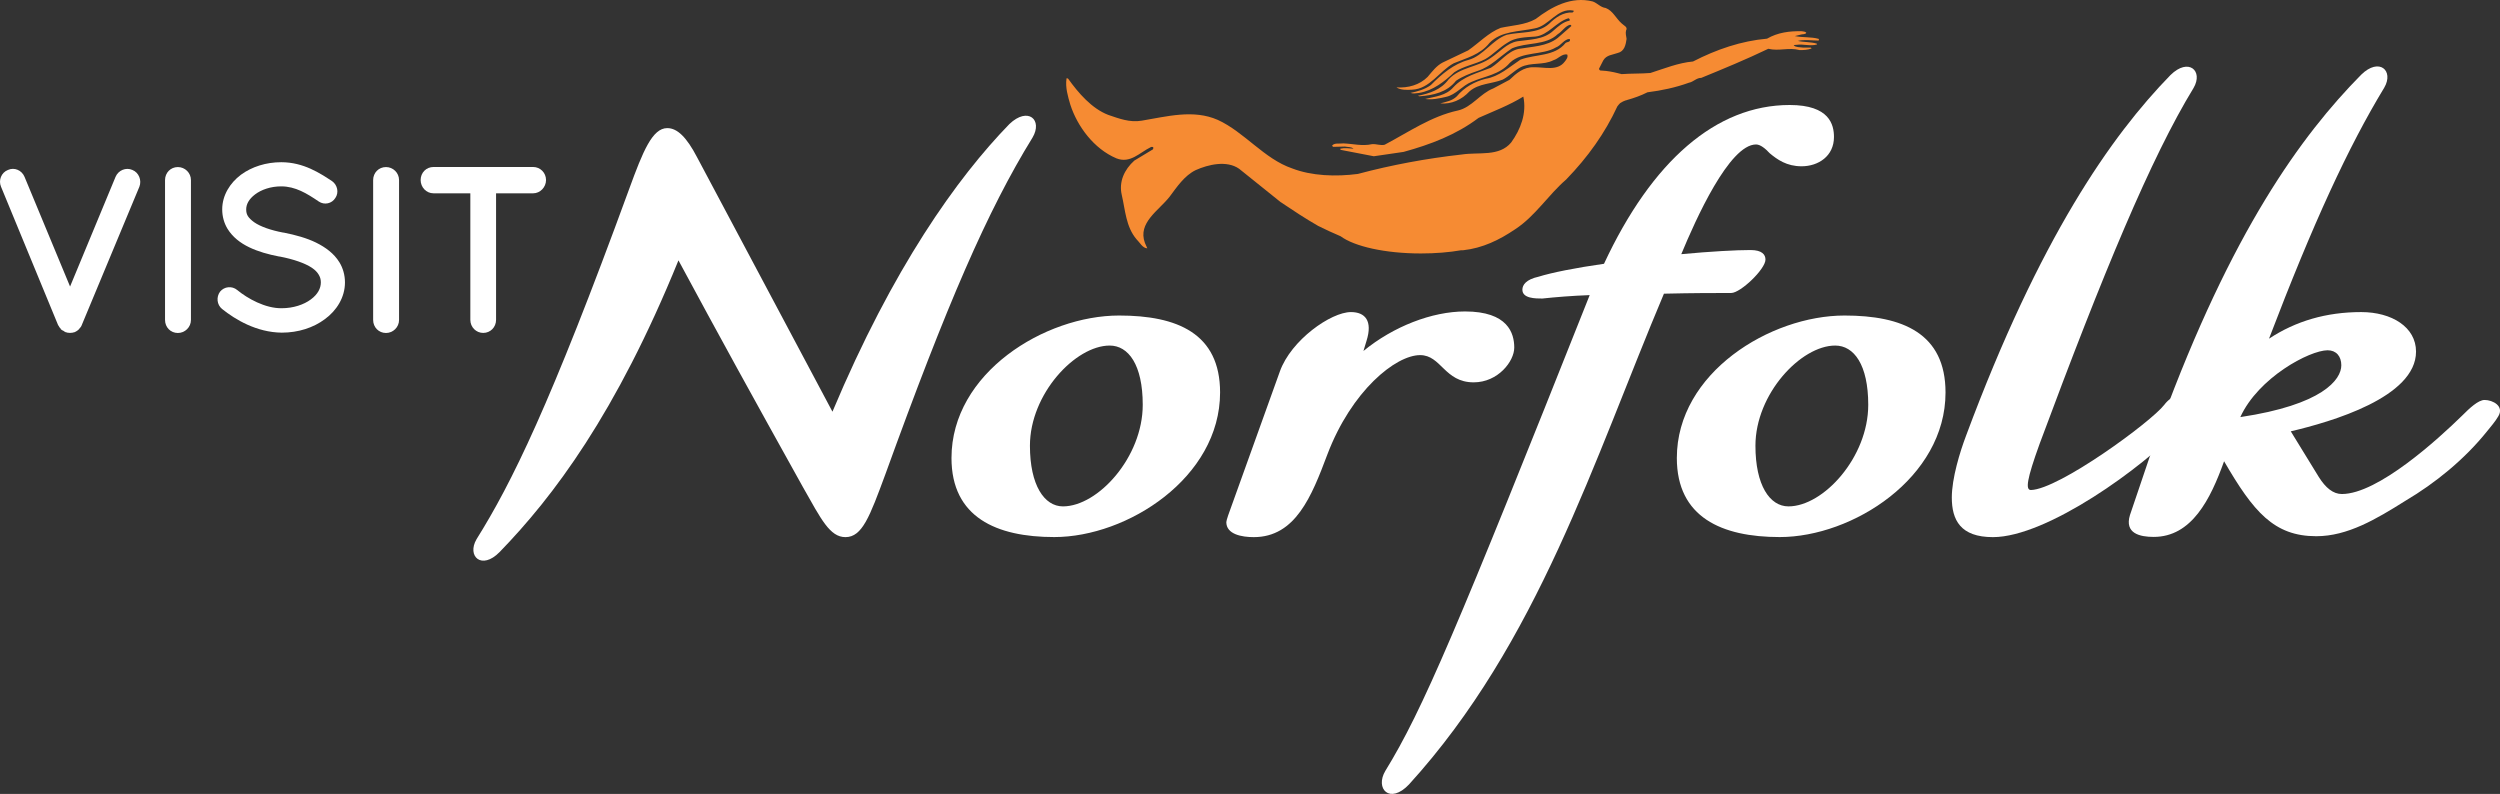
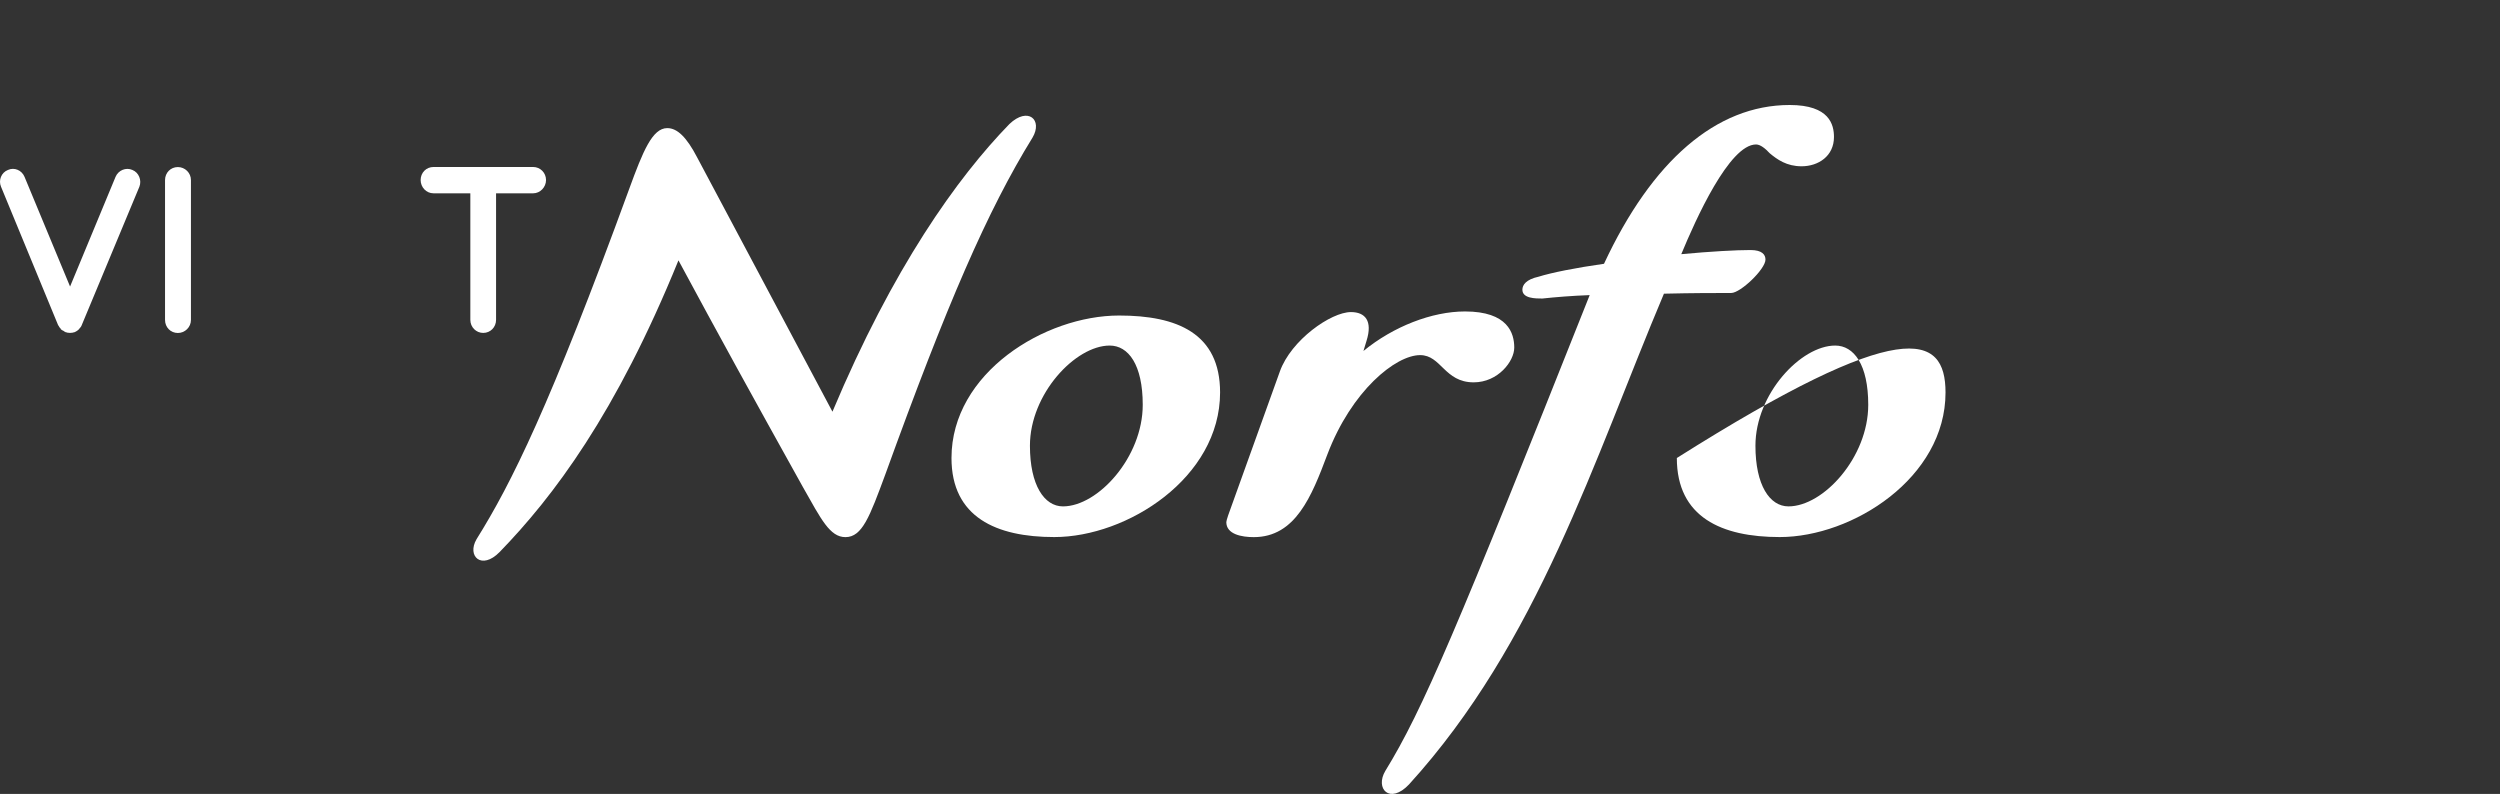
<svg xmlns="http://www.w3.org/2000/svg" width="148" height="47" viewBox="0 0 148 47" fill="none">
  <rect x="0" y="0" width="148" height="47" fill="#333333" stroke="none" />
  <path d="M3.706 19.568C3.678 19.539 3.649 19.527 3.608 19.498C3.608 19.485 3.592 19.485 3.592 19.456C3.563 19.427 3.538 19.402 3.522 19.373C3.522 19.373 3.51 19.373 3.51 19.36C3.497 19.331 3.469 19.277 3.44 19.248L0.06 11.053C-0.103 10.675 0.077 10.21 0.474 10.06C0.846 9.89 1.288 10.073 1.452 10.468L4.148 16.963L6.841 10.468C7.008 10.073 7.463 9.894 7.835 10.06C8.224 10.214 8.4 10.675 8.252 11.053L4.84 19.244C4.827 19.273 4.811 19.327 4.782 19.356C4.782 19.369 4.782 19.369 4.77 19.369C4.758 19.398 4.717 19.427 4.701 19.452C4.688 19.481 4.688 19.481 4.672 19.494C4.643 19.523 4.619 19.535 4.59 19.564L4.565 19.581C4.537 19.593 4.496 19.635 4.455 19.647C4.439 19.647 4.439 19.647 4.426 19.664C4.385 19.664 4.357 19.676 4.316 19.693H4.287C4.23 19.705 4.189 19.705 4.148 19.705C4.107 19.705 4.05 19.705 4.009 19.693H3.98C3.952 19.676 3.898 19.664 3.874 19.664C3.874 19.647 3.862 19.647 3.862 19.647H3.845C3.817 19.635 3.763 19.593 3.723 19.564H3.706V19.568Z" fill="white" />
  <path d="M9.77 10.663C9.77 10.226 10.101 9.89 10.531 9.89C10.944 9.89 11.304 10.226 11.304 10.663V18.94C11.304 19.377 10.944 19.713 10.531 19.713C10.101 19.713 9.77 19.377 9.77 18.94V10.663Z" fill="white" />
-   <path d="M13.028 17.266C13.278 16.958 13.732 16.913 14.039 17.166C14.649 17.669 15.696 18.259 16.674 18.247C17.366 18.247 17.988 18.035 18.401 17.727C18.818 17.42 18.994 17.066 18.994 16.717C18.994 16.535 18.953 16.41 18.872 16.268C18.79 16.127 18.663 15.986 18.458 15.849C18.057 15.583 17.382 15.346 16.564 15.188H16.535C15.884 15.063 15.279 14.893 14.755 14.64C14.231 14.39 13.773 14.037 13.47 13.547C13.266 13.21 13.155 12.815 13.155 12.396C13.155 11.552 13.626 10.825 14.26 10.347C14.911 9.869 15.754 9.603 16.65 9.603C17.976 9.603 18.957 10.264 19.661 10.725C19.976 10.949 20.075 11.398 19.854 11.718C19.649 12.055 19.203 12.155 18.872 11.93C18.168 11.452 17.488 11.033 16.646 11.033C16.024 11.033 15.471 11.228 15.099 11.51C14.726 11.793 14.575 12.101 14.575 12.396C14.575 12.562 14.604 12.674 14.673 12.79C14.743 12.902 14.866 13.027 15.046 13.156C15.406 13.409 16.024 13.63 16.773 13.771H16.801C17.505 13.912 18.155 14.091 18.708 14.361C19.273 14.64 19.772 15.005 20.091 15.525C20.3 15.861 20.422 16.281 20.422 16.717C20.422 17.615 19.923 18.388 19.236 18.891C18.561 19.398 17.66 19.693 16.678 19.693C15.189 19.676 13.929 18.92 13.143 18.288C12.836 18.039 12.795 17.578 13.028 17.266Z" fill="white" />
-   <path d="M22.09 10.663C22.09 10.226 22.421 9.89 22.851 9.89C23.268 9.89 23.624 10.226 23.624 10.663V18.94C23.624 19.377 23.264 19.713 22.851 19.713C22.425 19.713 22.09 19.377 22.09 18.94V10.663Z" fill="white" />
  <path d="M31.564 11.444H29.367V18.936C29.367 19.369 29.035 19.709 28.605 19.709C28.192 19.709 27.844 19.373 27.844 18.936V11.444H25.663C25.234 11.444 24.902 11.082 24.902 10.659C24.902 10.222 25.234 9.886 25.663 9.886H31.564C31.977 9.886 32.325 10.222 32.325 10.659C32.325 11.082 31.977 11.444 31.564 11.444Z" fill="white" />
  <path d="M52.412 28.083C51.487 30.584 51.045 31.798 50.051 31.798C49.13 31.798 48.614 30.747 47.542 28.852C44.555 23.483 42.599 19.934 40.165 15.413C36.474 24.492 32.746 29.417 29.575 32.683C28.507 33.772 27.623 32.924 28.212 31.919C30.279 28.611 32.562 24.011 37.251 11.178C38.061 8.959 38.618 7.584 39.502 7.584C40.091 7.584 40.643 8.111 41.273 9.321L49.281 24.372C52.858 15.857 56.659 10.53 59.757 7.343C60.861 6.291 61.749 7.097 61.123 8.149C58.46 12.466 56.062 17.993 52.412 28.083Z" fill="white" />
  <path d="M62.413 31.794C58.984 31.794 56.328 30.622 56.328 27.114C56.328 22.07 61.86 18.679 66.251 18.679C69.684 18.679 72.229 19.73 72.229 23.237C72.225 28.282 66.73 31.794 62.413 31.794ZM62.928 29.978C64.995 29.978 67.65 27.073 67.65 23.965C67.65 21.588 66.799 20.457 65.695 20.457C63.665 20.457 60.972 23.32 60.972 26.387C60.972 28.727 61.824 29.978 62.928 29.978Z" fill="white" />
  <path d="M75.769 21.987C76.432 20.134 78.793 18.475 79.975 18.475C80.822 18.475 81.268 18.999 80.9 20.171L80.716 20.778C82.484 19.327 84.775 18.438 86.727 18.438C89.272 18.438 89.644 19.73 89.644 20.578C89.644 21.388 88.683 22.635 87.243 22.635C85.508 22.635 85.323 21.023 84.071 21.023C82.631 21.023 80.012 23.121 78.576 26.915C77.651 29.375 76.694 31.798 74.222 31.798C73.518 31.798 72.598 31.636 72.598 30.909C72.598 30.867 72.639 30.705 72.708 30.506L75.769 21.987Z" fill="white" />
  <path d="M94.11 17.47C93.038 17.511 92.081 17.59 91.307 17.673C90.902 17.673 90.125 17.673 90.125 17.15C90.125 16.867 90.346 16.543 91.082 16.381C91.856 16.14 93.259 15.857 94.957 15.616C97.797 9.524 101.598 6.216 105.952 6.216C108.313 6.216 108.571 7.388 108.571 8.111C108.571 9.242 107.646 9.844 106.652 9.844C105.768 9.844 105.211 9.441 104.77 9.075C104.512 8.797 104.217 8.552 103.959 8.552C102.376 8.552 100.383 12.99 99.532 15.047C101.267 14.885 102.781 14.802 103.628 14.802C104.328 14.802 104.516 15.084 104.516 15.367C104.516 15.932 103.039 17.345 102.486 17.345C101.451 17.345 100.273 17.345 98.505 17.386C94.335 27.273 91.049 38.044 83.414 46.438C82.268 47.647 81.384 46.683 82.014 45.632C84.22 42.045 86.25 37.242 94.11 17.47Z" fill="white" />
-   <path d="M105.358 31.794C101.925 31.794 99.269 30.622 99.269 27.114C99.269 22.07 104.802 18.679 109.196 18.679C112.63 18.679 115.175 19.73 115.175 23.237C115.175 28.282 109.675 31.794 105.358 31.794ZM105.878 29.978C107.944 29.978 110.6 27.073 110.6 23.965C110.6 21.588 109.753 20.457 108.644 20.457C106.615 20.457 103.922 23.32 103.922 26.387C103.922 28.727 104.769 29.978 105.878 29.978Z" fill="white" />
-   <path d="M120.748 26.267C119.974 28.407 119.901 29.009 120.232 29.009C121.889 28.968 127.352 24.974 128.125 23.965C129.009 22.797 130.339 23.645 129.566 24.733L129.05 25.34C126.91 27.638 121.19 31.798 117.982 31.798C116.062 31.798 115.547 30.788 115.547 29.454C115.547 28.324 116.026 26.753 116.394 25.785C120.748 14.083 124.991 8.032 128.494 4.442C129.566 3.39 130.45 4.197 129.86 5.206C127.348 9.316 124.512 16.14 120.748 26.267Z" fill="white" />
-   <path d="M134.325 20.05C135.913 19.003 137.722 18.475 139.784 18.475C141.593 18.475 143.029 19.364 143.029 20.815C143.029 23.52 138.012 24.97 135.614 25.535L137.272 28.236C137.677 28.881 138.123 29.246 138.638 29.246C140.778 29.246 144.355 25.98 145.758 24.605C146.2 24.16 146.716 23.678 147.088 23.678C147.567 23.678 148.267 24.039 147.898 24.646C147.714 24.966 147.456 25.253 147.235 25.531C145.91 27.185 144.175 28.598 142.403 29.645C140.672 30.734 138.974 31.744 137.124 31.744C134.616 31.744 133.401 30.294 131.666 27.306C130.856 29.566 129.747 31.785 127.496 31.785C126.686 31.785 125.761 31.582 126.093 30.493L127.938 25.045C132.104 13.709 136.236 8.016 139.78 4.425C140.852 3.374 141.736 4.184 141.147 5.19C139.011 8.714 136.944 13.193 134.325 20.05ZM132.627 24.692C137.497 23.965 138.606 22.473 138.606 21.625C138.606 21.101 138.311 20.736 137.795 20.736C136.723 20.74 133.695 22.352 132.627 24.692Z" fill="white" />
-   <path d="M107.662 2.401C107.69 2.356 107.678 2.339 107.67 2.302C107.216 2.173 106.716 2.231 106.254 2.136L106.594 2.052C106.7 2.011 106.876 2.052 106.933 1.94C106.884 1.865 106.765 1.87 106.671 1.849C105.951 1.832 105.247 1.919 104.609 2.289C103.087 2.422 101.614 2.925 100.227 3.64C99.351 3.719 98.537 4.055 97.702 4.321C97.141 4.367 96.569 4.346 96 4.388C95.975 4.38 95.951 4.375 95.922 4.367C95.922 4.367 95.918 4.367 95.914 4.367C95.865 4.355 95.82 4.342 95.77 4.33C95.468 4.255 95.153 4.193 94.834 4.18L94.825 4.172L94.821 4.18C94.801 4.18 94.776 4.176 94.756 4.176C94.711 4.176 94.662 4.114 94.662 4.068L94.915 3.573C95.108 3.249 95.46 3.249 95.766 3.137C96.168 3.046 96.245 2.647 96.294 2.302C96.274 2.148 96.217 1.965 96.262 1.807C96.388 1.591 96.118 1.512 96.004 1.388C95.652 1.076 95.492 0.644 95.058 0.473C94.752 0.44 94.559 0.178 94.289 0.087C93.025 -0.237 91.855 0.399 90.909 1.126C90.283 1.479 89.53 1.5 88.839 1.649C88.123 1.928 87.542 2.551 86.916 2.983L85.414 3.698C85.042 3.885 84.784 4.238 84.514 4.554C84.035 5.032 83.36 5.219 82.668 5.173C82.926 5.339 83.278 5.327 83.593 5.31C84.657 5.265 85.201 4.209 86.064 3.744C86.801 3.436 87.62 3.249 88.184 2.534C88.876 1.824 89.915 1.882 90.844 1.683C91.711 1.541 92.19 0.44 93.148 0.627C93.197 0.66 93.135 0.706 93.103 0.739C92.538 0.71 92.092 1.034 91.711 1.404C91.036 2.011 90.058 1.87 89.207 2.057C88.34 2.352 87.828 3.299 86.932 3.548C86.064 3.781 85.349 4.384 84.706 5.036C84.35 5.298 83.92 5.41 83.503 5.502C83.663 5.56 83.855 5.514 84.01 5.502C84.833 5.36 85.488 4.849 86.097 4.276C86.654 3.902 87.329 3.81 87.922 3.503C88.385 3.237 88.773 2.805 89.252 2.522C89.698 2.21 90.312 2.21 90.889 2.165C91.658 2.086 92.141 1.279 92.857 1.08C92.902 1.097 92.955 1.159 92.918 1.221C92.534 1.296 92.251 1.562 91.945 1.828C91.368 2.356 90.566 2.335 89.829 2.443C89.207 2.551 88.786 3.079 88.262 3.424C87.489 3.981 86.449 3.964 85.762 4.695C85.312 5.315 84.624 5.531 83.937 5.672L84.035 5.701C84.853 5.639 85.655 5.468 86.195 4.783C86.576 4.521 87.03 4.35 87.476 4.197C88.246 3.96 88.823 3.312 89.51 2.863C90.377 2.489 91.499 2.709 92.219 2.023C92.477 1.87 92.653 1.545 92.943 1.466C92.972 1.466 93.037 1.5 93.021 1.545L92.219 2.244C91.576 2.755 90.697 2.755 89.895 2.896C89.236 3.05 88.835 3.652 88.262 4.01C87.489 4.321 86.641 4.504 86.032 5.173C85.602 5.668 84.96 5.713 84.371 5.859C84.772 5.921 85.218 5.826 85.606 5.734C86.2 5.605 86.564 5.069 87.112 4.849C87.881 4.508 88.782 4.429 89.387 3.715C90.124 3.017 91.294 3.295 92.125 2.8C92.411 2.697 92.608 2.306 92.927 2.306L92.943 2.385C92.927 2.505 92.767 2.476 92.685 2.539C92.031 3.361 90.909 3.191 90.009 3.532C89.354 3.964 88.745 4.537 87.943 4.666C87.3 4.832 86.691 5.161 86.24 5.705C85.97 5.971 85.602 6.029 85.263 6.121C85.917 6.183 86.531 5.909 86.993 5.41C87.554 4.928 88.307 4.974 88.962 4.712C89.33 4.525 89.641 4.184 90.021 3.981C90.615 3.673 91.368 3.877 91.961 3.565C92.251 3.486 92.456 3.174 92.779 3.224C92.845 3.382 92.73 3.523 92.636 3.644C92.202 4.23 91.417 3.964 90.791 3.981C90.197 3.964 89.764 4.338 89.363 4.724L88.401 5.236C87.632 5.531 87.132 6.353 86.314 6.54C84.731 6.881 83.384 7.824 81.973 8.568C81.731 8.631 81.478 8.51 81.22 8.535C80.647 8.664 80.099 8.51 79.522 8.489C79.296 8.523 79.01 8.444 78.863 8.614C78.863 8.643 78.895 8.676 78.924 8.693L79.616 8.676C79.792 8.71 80.017 8.693 80.127 8.801C79.869 8.784 79.599 8.743 79.358 8.801C79.329 8.813 79.337 8.863 79.391 8.876L81.33 9.25C81.924 9.175 82.513 9.067 83.094 8.992C84.681 8.556 86.204 7.982 87.534 6.977C88.438 6.574 89.346 6.233 90.181 5.718C90.39 6.707 90.021 7.658 89.461 8.435C88.753 9.287 87.554 8.992 86.543 9.146C84.432 9.383 82.378 9.765 80.385 10.297C79.088 10.467 77.647 10.418 76.494 9.969C74.844 9.408 73.662 7.812 72.091 7.097C70.646 6.461 69.075 6.898 67.594 7.143C66.882 7.268 66.235 7.014 65.609 6.802C64.631 6.428 63.833 5.497 63.236 4.662C63.207 4.662 63.174 4.6 63.138 4.645C63.06 5.186 63.219 5.701 63.363 6.196C63.78 7.484 64.762 8.813 66.092 9.374C66.91 9.699 67.471 9.03 68.113 8.718C68.146 8.689 68.24 8.689 68.273 8.718C68.285 8.768 68.273 8.809 68.252 8.843L67.152 9.507C66.558 10.039 66.223 10.767 66.411 11.552C66.62 12.454 66.653 13.418 67.279 14.162C67.471 14.345 67.635 14.69 67.921 14.702L67.778 14.378C67.34 13.185 68.596 12.47 69.239 11.648C69.668 11.074 70.118 10.393 70.789 10.069C71.526 9.74 72.618 9.478 73.355 9.99L75.806 11.959C76.547 12.458 77.279 12.94 78.032 13.372C78.474 13.588 78.916 13.8 79.366 13.987C80.18 14.59 82.001 15.005 84.113 15.005C84.976 15.005 85.786 14.939 86.502 14.814C86.543 14.814 86.584 14.814 86.621 14.814C87.775 14.69 88.773 14.199 89.698 13.572C90.885 12.799 91.654 11.544 92.714 10.63C94.011 9.296 95.026 7.858 95.746 6.299C95.803 6.225 95.856 6.158 95.914 6.104C96.037 6.021 96.147 5.975 96.221 5.95C96.245 5.942 96.27 5.934 96.294 5.93C96.311 5.925 96.319 5.925 96.319 5.925V5.921C96.728 5.805 97.137 5.664 97.53 5.464C98.361 5.36 99.187 5.186 99.989 4.895C100.235 4.857 100.443 4.6 100.709 4.612C102.048 4.064 103.361 3.523 104.683 2.888C105.313 3.041 105.894 2.796 106.52 2.962C106.77 2.971 107.027 2.954 107.244 2.871L107.207 2.817H106.741C106.545 2.788 106.324 2.813 106.184 2.684C106.246 2.651 106.307 2.663 106.377 2.651C106.757 2.597 107.191 2.751 107.572 2.63L107.547 2.58C107.175 2.472 106.778 2.505 106.43 2.422C106.823 2.327 107.261 2.401 107.662 2.401Z" fill="#F68B33" />
+   <path d="M105.358 31.794C101.925 31.794 99.269 30.622 99.269 27.114C112.63 18.679 115.175 19.73 115.175 23.237C115.175 28.282 109.675 31.794 105.358 31.794ZM105.878 29.978C107.944 29.978 110.6 27.073 110.6 23.965C110.6 21.588 109.753 20.457 108.644 20.457C106.615 20.457 103.922 23.32 103.922 26.387C103.922 28.727 104.769 29.978 105.878 29.978Z" fill="white" />
</svg>